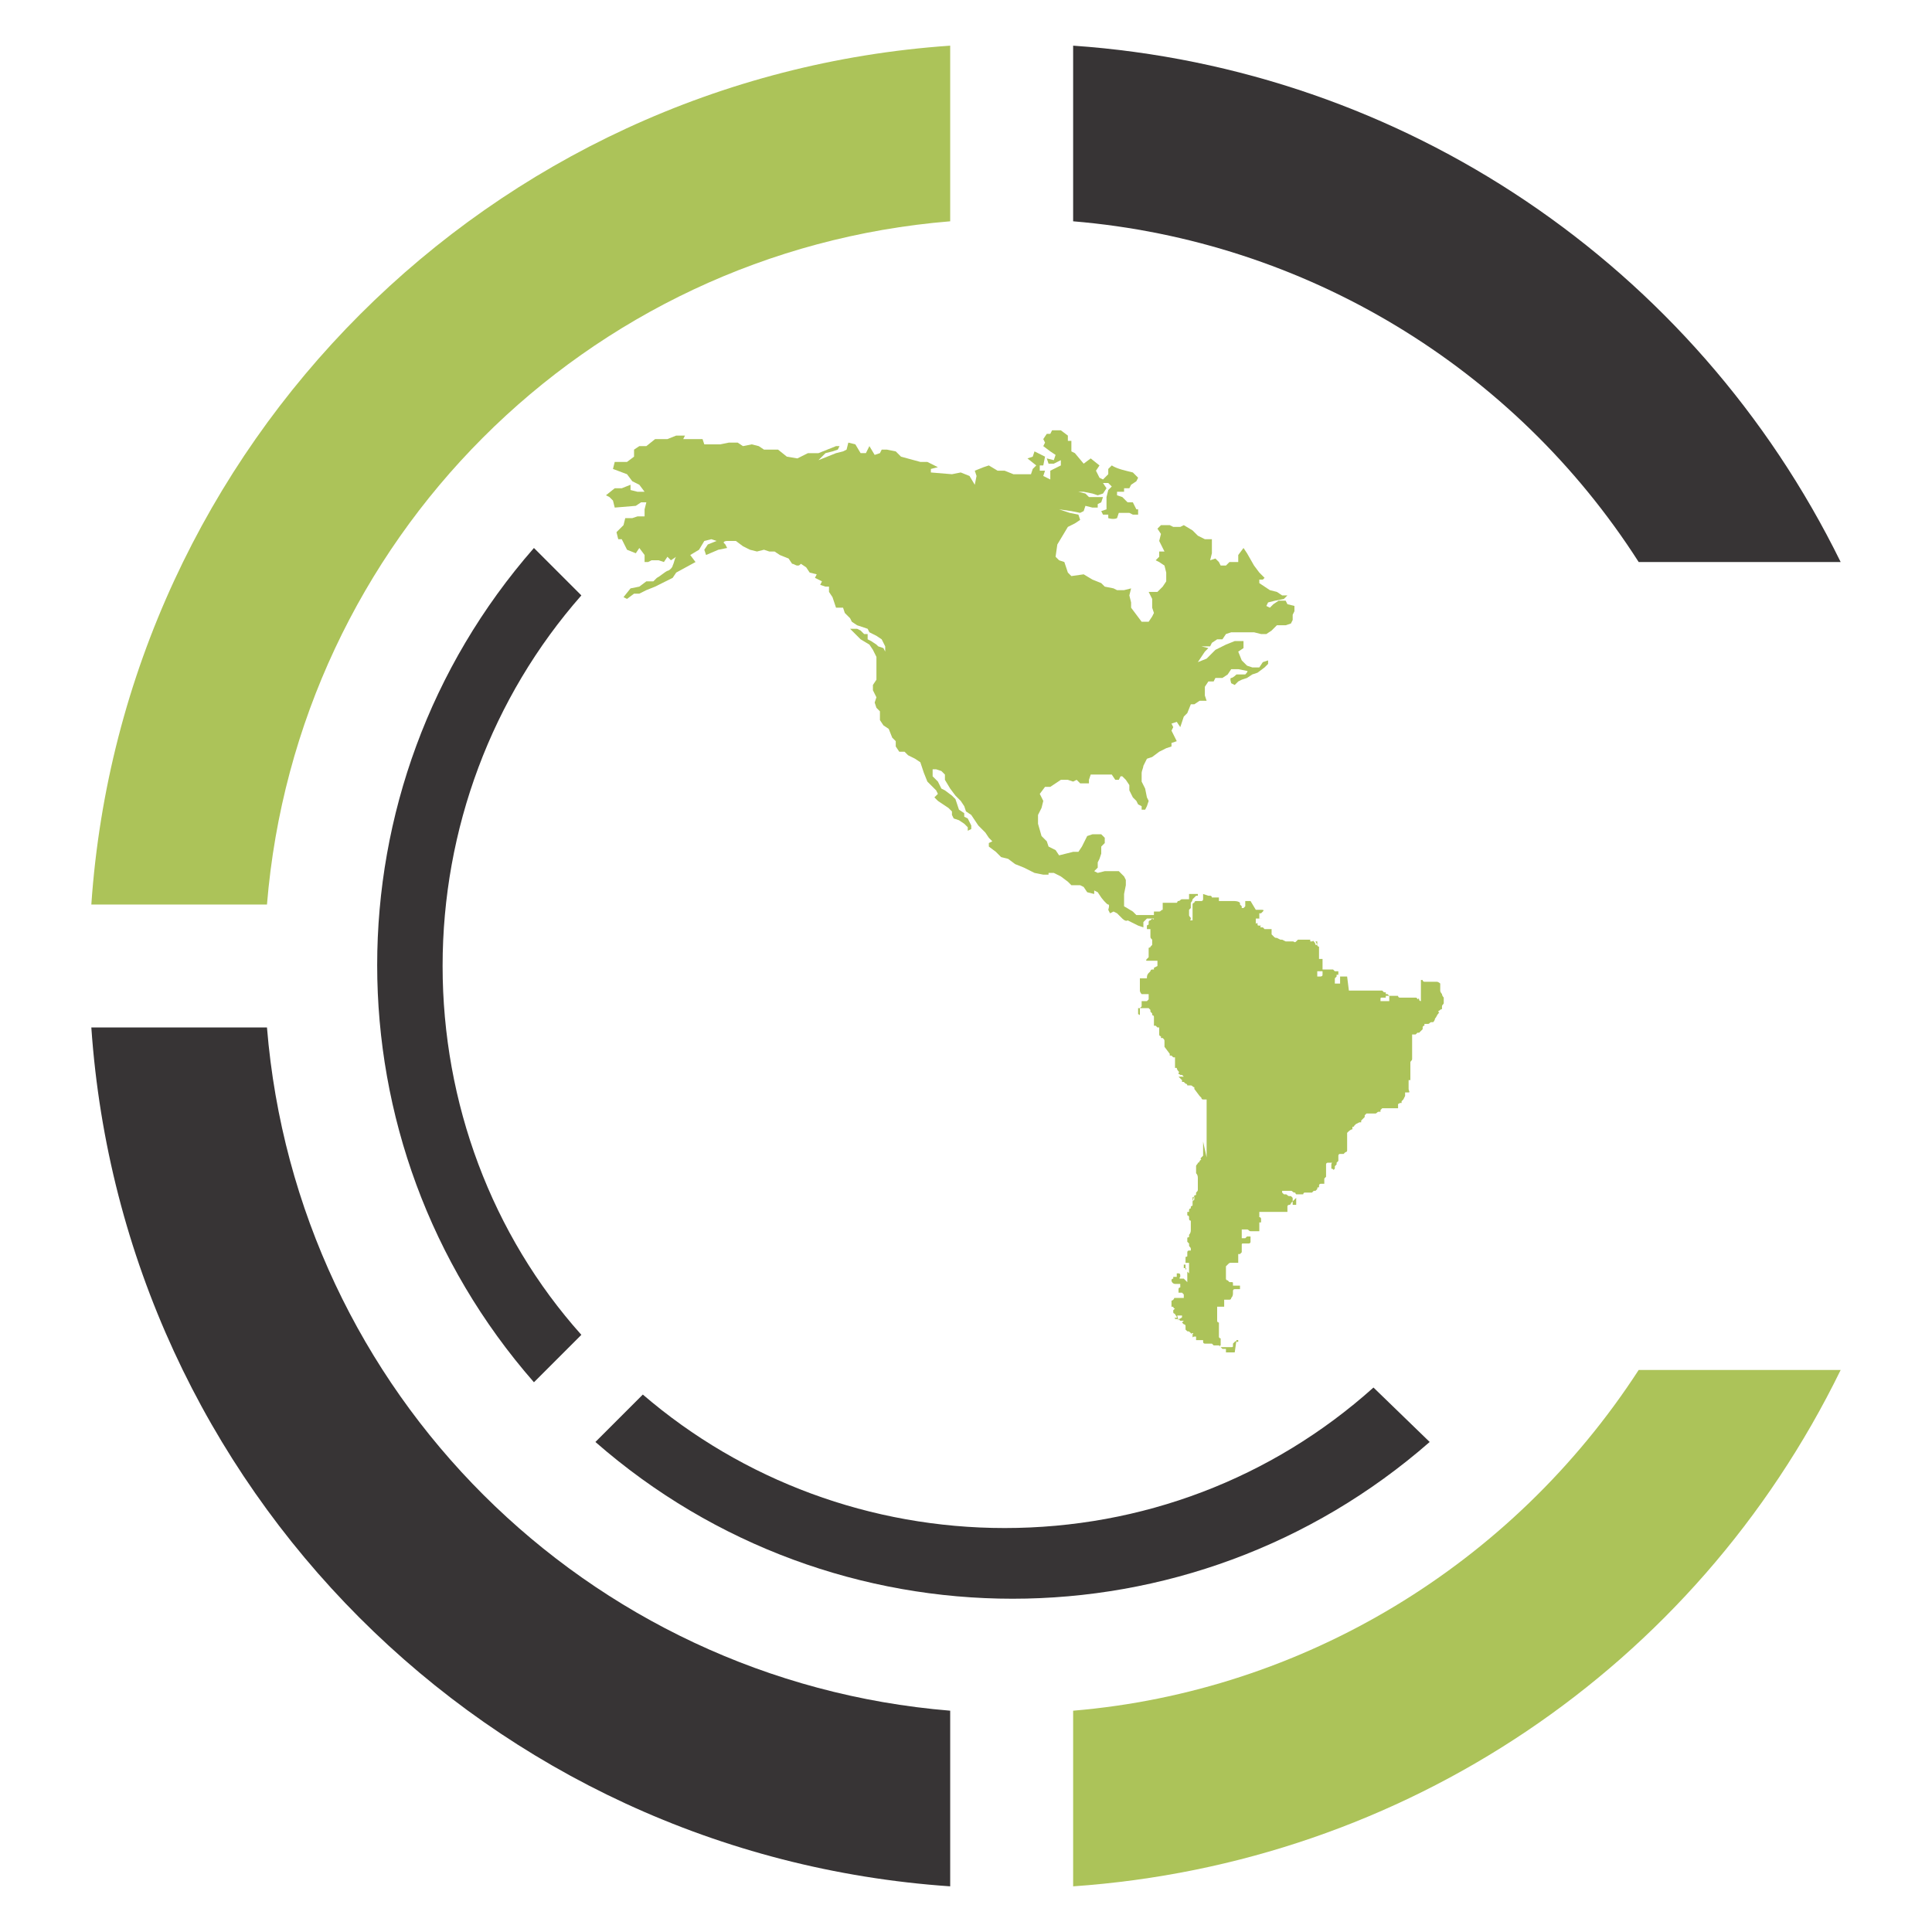
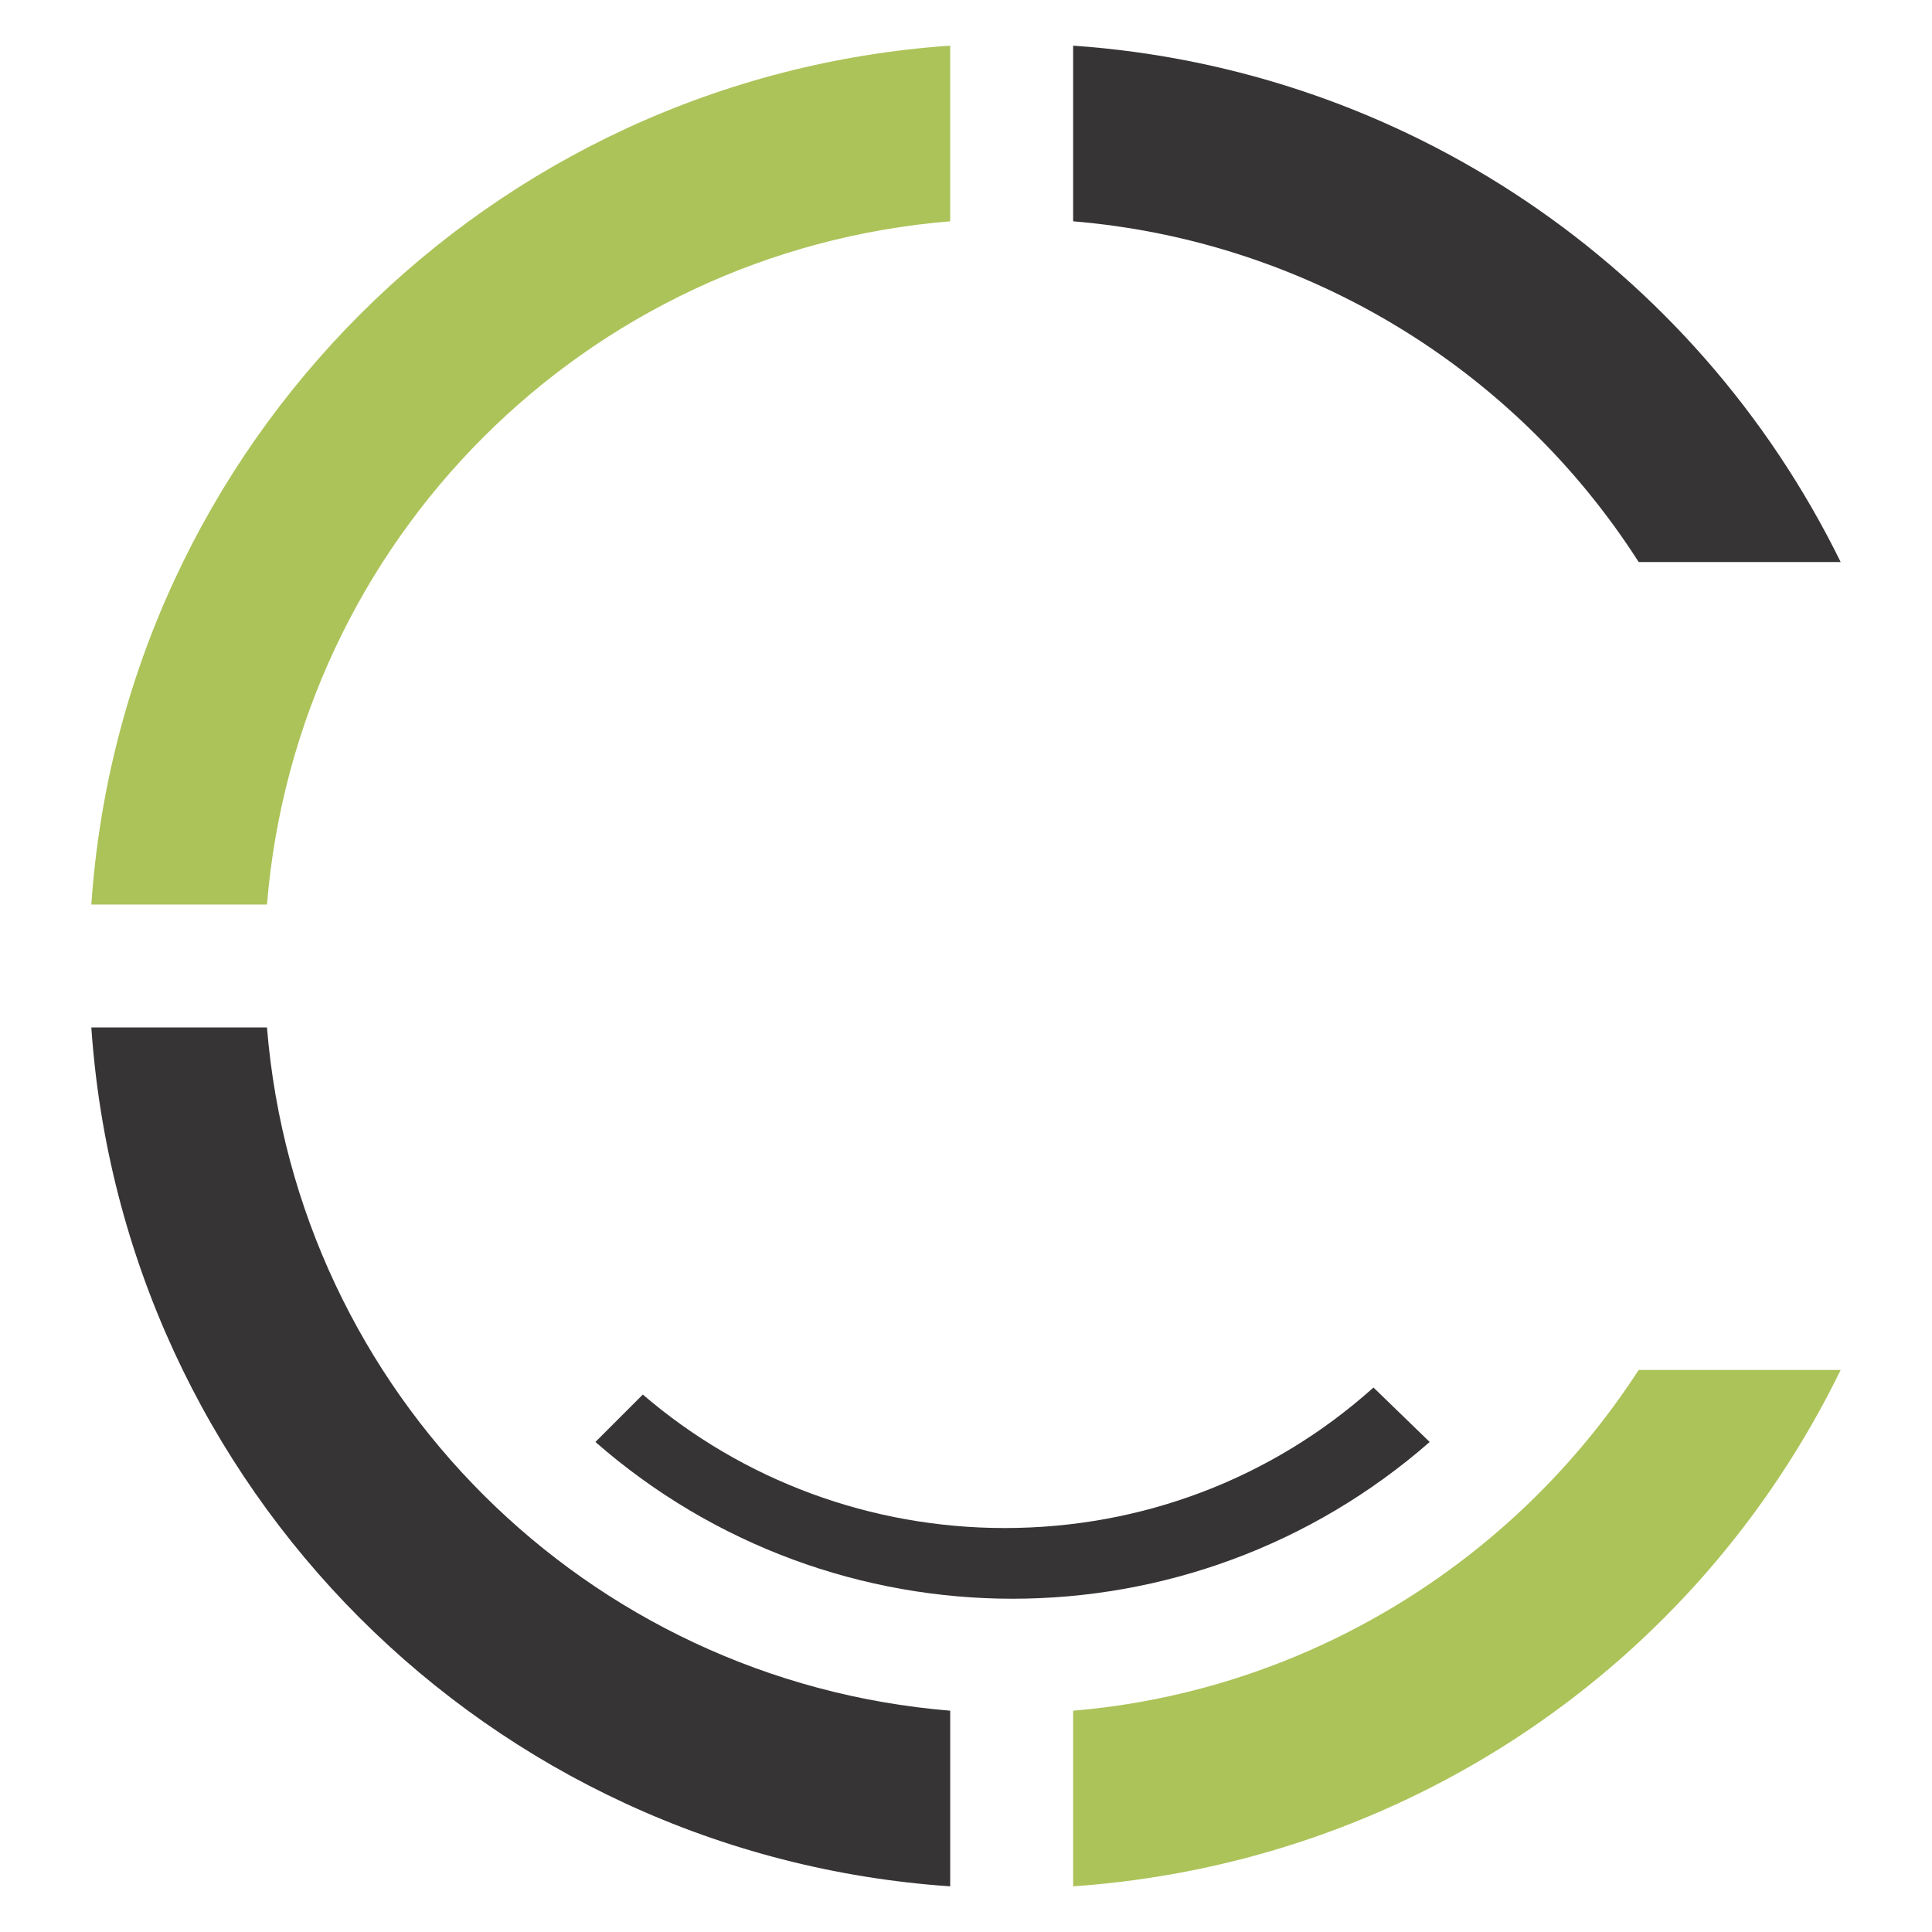
<svg xmlns="http://www.w3.org/2000/svg" version="1.1" id="Camada_1" x="0px" y="0px" viewBox="0 0 110 110" style="enable-background:new 0 0 110 110;" xml:space="preserve">
  <style type="text/css">
	.st0{fill:#ACC359;}
	.st1{fill:#373435;}
</style>
  <title>icone_1</title>
  <g>
    <g id="Camada_1-2">
-       <path class="st0" d="M67.4,72.8C67.4,72.8,67.3,72.8,67.4,72.8c-0.1,0-0.1,0-0.2,0s0-0.1,0-0.1s0-0.1,0-0.1s0-0.1-0.1-0.1    s0,0-0.1,0v0.2c0,0-0.1,0-0.2,0c0,0,0,0.1,0,0.1c0,0-0.1,0-0.1,0.1c0,0.1,0.1,0.2,0.2,0.2h0.1h0.1h0.1c0,0,0,0.1,0,0.1    c0,0,0,0.1,0,0.1s-0.1,0-0.1,0.1c0,0.1,0,0,0,0.1c0,0,0,0.1,0,0.1c0.1,0,0.1,0,0.2,0l0.1,0.1c0,0,0,0,0,0.1c0,0,0,0.1,0,0.1    c0,0-0.1,0-0.1,0c0,0,0,0-0.1,0c-0.1,0-0.1,0-0.1,0c-0.1,0-0.1,0-0.2,0s0,0-0.1,0.1c-0.1,0.1-0.1,0-0.1,0.1l0,0c0,0,0,0,0,0.1v0.1    c0,0,0,0.1,0,0.1c0,0,0.1,0,0.1,0c0,0,0,0.1,0.1,0.1l0,0c0,0,0,0-0.1,0.1c0,0.1,0,0,0,0.1s0.1,0.1,0.1,0.1c0,0.1,0.1,0.1,0.1,0.2    c0,0.1-0.1,0-0.1,0c0,0,0,0,0,0.1c0,0,0,0,0.1,0h0.1c0,0,0,0.1,0,0.1L67,74.8v0.1h0.3c0,0,0,0.1,0,0.1c0,0-0.1,0.1-0.2,0.1    c0.1,0.1,0.1,0.1,0.1,0.1s0,0,0.1,0s0.1,0,0.1,0s0,0,0,0l-0.1,0.1l0.1,0.1c0,0,0.1,0,0.1,0.1c0,0.1,0,0,0,0.1s0,0,0,0.1    c0,0,0,0,0.1,0.1c0.1,0,0.1,0,0.2,0.1s0,0,0.1,0c0.1,0,0,0,0,0.1s0,0,0,0.1c0,0.1,0,0,0.1,0c0.1,0,0.1,0,0.1,0s0,0.1,0,0.1    c0,0,0,0.1,0,0.1h0.2h0.1h0.1c0,0,0,0.1,0,0.1c0,0.1,0.1,0.1,0.1,0.1c0,0,0.1,0,0.1,0h0.1h0.1h0.1c0,0,0,0,0.1,0.1h0.3    c0,0,0,0,0.1,0.1H70c0,0,0,0,0.1,0s0.1,0,0.1-0.1s0-0.1,0-0.1s0,0,0.1-0.1s0.1,0,0.1,0h0.1c0-0.1,0-0.1,0-0.1s-0.1,0-0.1,0    s-0.1,0.7-0.1,0.7c0,0-0.1,0-0.1,0h-0.1c-0.1,0-0.1,0-0.2,0h-0.1v-0.2h-0.1c0,0-0.1,0-0.1,0s0,0-0.1-0.1s0-0.1,0-0.1s0-0.1,0-0.2    c0-0.1,0,0,0-0.1c0-0.1,0-0.1,0-0.1c0,0-0.1,0-0.1-0.1c0,0,0,0,0-0.1v-0.2c0,0,0,0,0-0.1c0,0,0-0.1,0-0.2c0,0,0,0,0-0.1    c0,0,0-0.1,0-0.1c0,0-0.1,0-0.1-0.1s0-0.1,0-0.1v-0.1c0,0,0,0,0-0.1v-0.3c0-0.1,0-0.1,0-0.2h0.4v-0.1c0,0,0,0,0-0.1    c0,0,0-0.1,0-0.1c0,0,0,0,0-0.1h0.1c0,0,0.1,0,0.2,0c0,0,0.1,0,0.1-0.1c0.1-0.1,0.1-0.2,0.1-0.3c0,0,0,0,0-0.1c0,0,0-0.1,0.1-0.1    h0.1c0,0,0,0,0.1,0s0.1,0,0.1,0s0-0.1,0-0.1v-0.1h-0.1c-0.1,0-0.1,0-0.2,0h-0.1c0,0,0,0,0-0.1c0-0.1,0-0.1-0.1-0.1h-0.1l-0.1-0.1    c0,0-0.1,0-0.1-0.1c0,0,0,0,0-0.1c0,0,0-0.1,0-0.2v-0.3c0,0,0-0.1,0-0.1s0,0,0.1-0.1c0.1-0.1,0.1-0.1,0.2-0.1h0.4v-0.4    c0,0,0,0,0-0.1c0,0,0,0,0.1,0l0.1-0.1c0,0,0,0,0-0.1c0,0,0,0,0-0.1c0,0,0-0.1,0-0.1s0,0,0-0.1c0-0.1,0-0.1,0.1-0.1s0.1,0,0.2,0    c0,0,0.1,0,0.1,0c0,0,0.1,0,0.1-0.1c0,0,0,0,0-0.1v-0.1c0,0,0,0,0-0.1c0,0-0.1,0-0.1,0H71c0,0,0,0-0.1,0.1c0,0-0.1,0-0.1,0    c0,0-0.1,0-0.1,0s0-0.1,0-0.1c0,0,0-0.1,0-0.1c0,0,0,0,0-0.1v-0.2h0.1c0,0,0.1,0,0.2,0c0.1,0,0.1,0.1,0.2,0.1h0.5c0,0,0,0,0-0.1    c0-0.1,0,0,0-0.1v-0.1c0,0,0,0,0-0.1v-0.1c0,0,0.1,0,0.1,0s0,0,0-0.1v-0.1c0,0,0-0.1-0.1-0.1c0,0,0,0,0-0.1v-0.2h0.3    c0,0,0,0,0.1,0h0.1h0.2c0.1,0,0.1,0,0.2,0h0.4c0.1,0,0.1,0,0.2,0s0.1,0,0.1,0s0-0.1,0-0.1s0-0.1,0-0.1c0,0,0,0,0-0.1    c0-0.1,0.1-0.1,0.1-0.1c0,0,0.1,0,0.1-0.1l0.1-0.1c0,0,0,0,0.1-0.1l0.1-0.1V69c0,0,0,0,0-0.1v-0.3h-0.1h-0.1v-0.2c0,0,0,0,0-0.1    c0,0,0,0,0-0.1c0,0,0,0-0.1-0.1h-0.1c-0.1,0-0.1-0.1-0.2-0.1c-0.1,0-0.1,0-0.1,0l-0.1-0.1c0,0,0,0,0-0.1h0.3c0.1,0,0.1,0,0.2,0    c0.1,0,0.1,0.1,0.2,0.1s0,0,0.1,0.1c0,0,0.1,0,0.1,0c0.1,0,0.1,0,0.2,0h0.1c0,0,0-0.1,0.1-0.1h0.2c0,0,0.1,0,0.2,0    c0,0,0,0,0.1-0.1h0.1l0.1-0.1c0-0.1,0-0.1,0.1-0.1c0,0,0-0.1,0-0.1c0,0,0-0.1,0.1-0.1h0.1c0,0,0.1,0,0.1,0s0-0.1,0-0.1s0,0,0-0.1    c0,0,0-0.1,0-0.1c0,0,0.1-0.1,0.1-0.1c0,0,0,0,0-0.1c0-0.1,0-0.1,0-0.2c0,0,0,0,0-0.1v-0.2v-0.1c0-0.1,0.1-0.1,0.1-0.1    c0,0,0,0,0.1,0c0,0,0,0,0.1,0s0,0,0,0.1c0,0,0,0,0,0.1c0,0,0,0,0,0.1c0,0.1,0.1,0,0.1,0.1c0,0,0.1,0,0.1-0.1c0,0,0,0,0-0.1    c0,0,0.1-0.1,0.1-0.1c0,0,0,0,0-0.1c0,0,0,0,0.1-0.1c0,0,0-0.1,0-0.1c0,0,0,0,0-0.1c0,0,0,0,0-0.1V66c0,0,0,0,0-0.1c0,0,0,0,0-0.1    c0,0,0-0.1,0.1-0.1h0.1h0.1c0,0,0,0,0.1-0.1c0,0,0.1,0,0.1-0.1c0,0,0,0,0-0.1c0,0,0-0.1,0-0.1c0,0,0-0.1,0-0.2c0-0.1,0-0.1,0-0.2    s0,0,0-0.1s0-0.1,0-0.1c0-0.1,0-0.1,0-0.2c0.1-0.1,0.2-0.2,0.3-0.2c0,0,0,0,0-0.1s0.1,0,0.1-0.1l0.1-0.1l0.2-0.1h0.1    c0,0,0,0,0-0.1l0.1-0.1l0.1-0.1c0,0,0-0.1,0-0.1c0,0,0,0,0.1-0.1c0,0,0,0,0.1,0h0.4c0.1,0,0.1-0.1,0.2-0.1c0,0,0,0,0.1,0    c0,0,0,0,0-0.1c0,0,0,0,0.1-0.1h0.9c0,0,0-0.1,0-0.1s0,0,0-0.1s0,0,0.1-0.1h0.1c0,0,0,0,0-0.1l0.1-0.1l0.1-0.2c0,0,0,0,0-0.1v-0.1    c0,0,0.1,0,0.2,0s0-0.1,0-0.2c0-0.1,0-0.2,0-0.3c0,0,0-0.1,0-0.1v-0.1c0,0,0.1,0,0.1,0s0,0,0-0.1s0,0,0-0.1s0,0,0-0.1    c0,0,0-0.1,0-0.2c0-0.1,0-0.1,0-0.2c0,0,0,0,0-0.1v-0.1c0,0,0,0,0-0.1s0.1-0.1,0.1-0.2c0,0,0-0.1,0-0.1c0,0,0,0,0-0.1s0,0,0-0.1    c0,0,0-0.1,0-0.1v-0.1c0-0.1,0-0.1,0-0.2v-0.2c0,0,0,0,0-0.1v-0.4h0.1h0.1c0,0,0,0,0.1-0.1h0.1c0.1-0.1,0.1-0.1,0.2-0.2    c0,0,0-0.1,0-0.1c0,0,0-0.1,0.1-0.1c0,0,0-0.1,0-0.1h0.1h0.1c0.1,0,0.1-0.1,0.2-0.1s0,0,0.1,0c0,0,0.1-0.1,0.1-0.2    c0.1-0.1,0.1-0.2,0.2-0.3s0,0,0-0.1s0,0,0.1-0.1s0.1,0,0.1,0c0,0,0-0.1,0-0.1v-0.1c0-0.1,0.1-0.1,0.1-0.2c0,0,0-0.1,0-0.1    c0,0,0-0.1,0-0.1c0,0,0,0,0-0.1c0,0-0.1-0.1-0.1-0.2c0,0-0.1-0.1-0.1-0.2v-0.1c0-0.1,0-0.1,0-0.2c0,0,0,0,0-0.1    c0,0-0.1-0.1-0.2-0.1h-0.4c0,0,0,0-0.1,0h-0.1h-0.1c0,0-0.1,0-0.1-0.1c0,0-0.1,0-0.1,0s0,0,0-0.1s0-0.1,0-0.2V57    c0,0-0.1,0-0.1-0.1s-0.1,0-0.1,0s0-0.1-0.1-0.1h-0.1c0,0-0.1,0-0.1,0c-0.1,0-0.1,0-0.2,0h-0.4c0,0-0.1,0-0.1,0    c-0.1,0-0.1-0.1-0.1-0.1h-0.1c0,0-0.1,0-0.2,0h-0.2V57h-0.1h-0.1h-0.1h-0.1h-0.1c0,0,0,0,0-0.1s0-0.1,0.1-0.1h0.1c0,0,0,0,0.1,0    v-0.1h0.4c0,0,0,0-0.1,0h-0.1c0,0,0,0-0.1-0.1h-0.1c0,0,0-0.1,0-0.1h-0.1c0,0-0.1-0.1-0.1-0.1h-0.1H77h-0.1c0,0,0,0-0.1,0    l-0.1-0.8c-0.1,0-0.1,0-0.2,0h-0.2V56h-0.3v-0.2c0,0,0,0,0-0.1l0.1-0.1l0-0.1h0.1c0,0,0-0.1,0-0.2c0,0-0.1,0-0.2,0    c0,0,0,0-0.1-0.1h-0.2c0,0-0.1,0-0.1,0h-0.2h-0.1c0,0,0,0.1,0,0.2c0,0,0,0,0,0.1c0,0.1-0.1,0.1-0.2,0.1h-0.1v-0.1c0,0,0,0,0-0.1    s0,0,0-0.1c0.1,0,0.1,0,0.2,0c0,0,0,0,0.1,0c0,0,0,0,0-0.1c0,0,0-0.1,0-0.2c0,0,0-0.1,0-0.1c0,0,0-0.1,0-0.1s0-0.1,0-0.2h-0.1    h-0.1l0,0v-0.4c0,0,0,0,0-0.1c0,0,0-0.1,0-0.1c0,0,0,0,0-0.1c0,0-0.1,0-0.1-0.1s0-0.1,0-0.1v-0.1h-0.1L75,53.8c0,0-0.1,0-0.1,0    s0-0.1-0.1-0.2s0,0-0.1,0h-0.1c0,0,0-0.1,0-0.1s-0.1,0-0.2,0s-0.1,0-0.1,0h-0.1h-0.1c0,0-0.1,0-0.1,0c0,0-0.1,0-0.1,0    c0,0,0,0-0.1,0.1s-0.1,0-0.2,0h-0.1h-0.1c0,0-0.1,0-0.2,0l-0.2-0.1h-0.1l-0.2-0.1c-0.1,0-0.1,0-0.2-0.1l-0.1-0.1c0,0,0,0,0-0.1    c0-0.1,0-0.1,0-0.2h-0.1c0,0-0.1,0-0.1,0c0,0,0,0-0.1,0h-0.1l-0.1-0.1c0,0,0,0-0.1,0s0-0.1,0-0.1s0,0-0.1,0s-0.1,0-0.1-0.1    s-0.1,0-0.1,0s0,0,0-0.1c0-0.1,0-0.1,0-0.2h-0.1H72c-0.1,0-0.1,0-0.1,0h-0.1c0,0-0.1,0-0.1,0s0,0,0-0.1c0-0.1,0-0.1,0-0.2h0.1    c0,0,0,0,0.1-0.1s0-0.1-0.1-0.1h-0.1h-0.1h-0.1l-0.3-0.5l0,0h-0.1c0,0-0.1,0-0.1,0s-0.1,0-0.1,0s0,0,0,0.1s0,0,0,0.1    c0,0,0,0,0,0.1c0,0-0.1,0.1-0.1,0.1c0,0-0.1,0-0.1,0c0,0,0,0,0-0.1l-0.1-0.1c0,0,0-0.1,0-0.1c-0.1-0.1-0.3-0.1-0.4-0.1h-0.1h-0.4    c0,0,0,0-0.1,0h-0.2v-0.2h-0.2c0,0,0,0-0.1,0c0,0-0.1,0-0.1,0c0,0,0-0.1-0.1-0.1h-0.1l-0.3-0.1c0,0,0,0.1,0,0.2c0,0,0,0.1,0,0.1    c0,0,0,0.1-0.1,0.1c0,0-0.1,0-0.2,0c0,0,0,0-0.1,0c0,0-0.1,0-0.1,0.1c0,0-0.1,0-0.1,0.1s0,0,0,0.1c0,0,0,0.1,0,0.1V52    c0,0,0,0,0,0.1v0.2c0,0,0,0.1,0,0.1c0,0,0,0-0.1,0s0,0,0-0.1c0-0.1-0.1-0.1-0.1-0.2c0-0.1,0-0.1,0-0.2v-0.1c0,0,0,0,0.1-0.1    c0,0,0,0,0-0.1c0,0,0,0,0-0.1s0-0.1,0-0.1s0.1-0.1,0.1-0.2l0.1-0.1c0,0,0,0,0.1-0.1h0.1v-0.1h-0.2h-0.1h-0.1c0,0-0.1,0-0.1,0    c0,0,0,0.1,0,0.1c0,0.1,0,0.1,0,0.2h-0.4c-0.1,0-0.1,0.1-0.2,0.1s0,0-0.1,0.1h-0.1h-0.1h-0.2h-0.1h-0.3v0.4    c-0.1,0-0.1,0.1-0.2,0.1h-0.1h-0.2c0,0,0,0.1,0,0.1c0,0,0,0,0,0.1c0,0,0,0,0,0.1c0,0,0,0,0,0.1s-0.1,0-0.1,0s-0.1,0.1-0.1,0.1    s-0.1,0-0.1,0.1s0,0,0,0.1s0,0-0.1,0.1c0,0,0,0,0,0.1c0,0,0,0.1,0,0.1h0.1h0.1c0,0.1,0,0.2,0,0.3c0,0,0,0,0,0.1    c0,0.1,0,0.1,0.1,0.2c0,0,0,0,0,0.1c0,0,0,0.1,0,0.1c0,0,0,0.1,0,0.1c0,0,0,0-0.1,0.1c0,0.1-0.1,0-0.1,0.1s0,0,0,0.1    c0,0,0,0.1,0,0.2c0,0.1,0,0.1,0,0.2c0,0,0,0-0.1,0.1s0,0.1,0,0.1H66h-0.1v0.1c0,0,0,0,0,0.1s0,0,0,0.1l-0.2,0.1v0.1h-0.1    c0,0-0.1,0-0.1,0.1c0,0,0,0-0.1,0.1c-0.1,0.1-0.1,0.2-0.1,0.3h-0.4c0,0.1,0,0.1,0,0.2c0,0.1,0,0.1,0,0.2s0,0,0,0.1s0,0,0,0.1    s0,0.1,0,0.1s0,0.1,0.1,0.2h0.1c0,0,0.1,0,0.1,0h0.2v0.2c0,0,0,0.1,0,0.1c0,0-0.1,0.1-0.1,0.1H65c0,0,0,0.1,0,0.2c0,0,0,0.1,0,0.1    H65l-0.1,0.1c0,0-0.1,0-0.1,0c0,0,0,0.1,0,0.1c0,0,0,0.1,0,0.1c0,0,0,0,0,0.1s0,0,0.1,0.1V57c0,0.1,0,0.1,0,0.2c0,0,0,0,0,0.1    c0,0,0,0,0,0.1H65h0.2c0,0,0,0,0.1,0h0.1l0.1,0.1v0.1l0.1,0.1v0.1c0,0,0.1,0,0.1,0.1v0.1c0,0,0,0.1,0,0.2s0,0,0,0.1v0.1    c0,0,0.1,0,0.1,0l0.1,0.1c0,0,0.1,0,0.1,0c0,0,0,0.1,0,0.2v0.2c0,0,0,0.1,0.1,0.1v0.1c0,0,0.1,0,0.1,0c0.1,0.1,0.1,0.1,0.1,0.2    c0,0.1,0,0.2,0,0.2c0,0,0,0,0,0.1l0.3,0.4c0,0,0,0.1,0,0.1h0.1l0.1,0.1c0,0,0.1,0,0.1,0c0,0,0,0.1,0,0.1v0.1c0,0.1,0,0.1,0,0.2    c0,0,0,0.1,0,0.1c0,0,0,0.1,0,0.1c0,0,0.1,0,0.1,0s0,0.1,0.1,0.2s0,0,0,0.1s0,0,0.1,0.1h0.1l0.1,0.1c0,0,0,0,0.1,0H67    c0,0,0.1,0,0.1,0c0,0,0,0,0.1,0.1l0.1,0.1c0,0,0,0.1,0,0.1h0.1l0.1,0.1c0.1,0,0.1,0.1,0.1,0.1h0.1h0.1c0.1,0,0.1,0.1,0.2,0.1    c0,0,0,0,0,0.1l0.3,0.4c0,0,0.1,0.1,0.1,0.1c0,0,0,0.1,0.1,0.1s0,0,0.1,0c0,0,0.1,0,0.1,0v0.8c0,0.1,0,0.1,0,0.2s0,0.1,0,0.1    s0,0,0,0v0.1c0,0.1,0,0.1,0,0.2l0,0c0,0,0,0,0,0.1v0.1c0,0,0,0,0,0.1s0,0.1,0,0.1s0,0,0,0v0.2c0,0,0,0,0,0.1v0.2c0,0,0,0,0,0.1    c0,0.1,0,0.1,0,0.2c0,0,0,0.1,0,0.1v0.1c0,0,0,0,0,0.1c0,0,0,0.1,0,0.1c0,0,0,0,0,0.1c0,0,0,0,0,0.1c0,0,0,0.1,0,0.1L68.5,65    c0,0,0,0.1,0,0.1v0.1l0,0c0,0,0,0.1,0,0.2c0,0.1,0,0,0,0.1c0,0.1,0,0.1,0,0.1s0,0.1,0,0.1c0,0,0,0.1,0,0.1c0,0,0,0-0.1,0.1    s0,0.1,0,0.1s0,0-0.1,0.1c0,0,0,0.1-0.1,0.1c0,0.1-0.1,0.1-0.1,0.2l0,0c0,0,0,0,0,0.1v0.1c0,0,0,0,0,0.1c0,0,0,0,0,0.1    c0.1,0.1,0.1,0.2,0.1,0.3c0,0.1,0,0.2,0,0.3c0,0,0,0.1,0,0.1c0,0.1,0,0.1,0,0.2c0,0.1,0,0.1-0.1,0.2c0,0,0,0,0,0.1s-0.1,0-0.1,0.1    c0,0.1,0,0.1,0,0.1v0.1c0,0,0,0-0.1,0.1C68,68.1,68,68,68,68.1c0,0.1-0.1,0-0.1,0.1v0.1c0,0,0,0.1,0,0.1c0,0,0,0.1,0,0.1s0,0,0,0    s0,0,0,0.1c0,0.1,0,0-0.1,0.1c0,0,0,0,0,0.1c0,0-0.1,0-0.1,0.1c0,0,0,0.1,0,0.1L67.7,69c0,0-0.1,0-0.1,0c0,0,0,0,0,0.1    c0,0,0,0.1,0,0.1c0,0,0.1,0,0.1,0.1c0,0,0,0.1,0,0.1c0,0,0,0.1,0.1,0.1v0.2c0,0,0,0,0,0.1v0.2c0,0.1,0,0.2-0.1,0.3c0,0,0,0,0,0.1    c0,0.1-0.1,0-0.1,0.1c0,0,0,0.1,0,0.1v0.1c0,0,0,0,0.1,0.1v0.1c0,0.1,0.1,0.1,0.1,0.2c0,0.1,0,0,0,0.1c0,0-0.1,0-0.1,0    c0,0-0.1,0-0.1,0.1c0,0,0,0,0,0.1c0,0.1,0,0,0,0.1c0,0.1-0.1,0-0.1,0.1c0,0.1,0,0,0,0.1c0,0,0,0.1,0,0.1c0,0,0,0.1,0,0.1h0.1    c0,0,0,0,0.1,0h0.2l0.1-0.7h0.3V71c0,0,0,0,0,0.1H68c0,0,0,0-0.1,0.1v0.4l-0.1,0.1c0,0-0.1,0-0.1,0.1c0,0.1,0,0,0,0.1v0.1    c0,0.1,0,0.2,0,0.2c0,0.1,0,0.1,0,0.2c0,0,0,0,0,0.1l-0.1-0.1v-0.1c0,0-0.1,0-0.1,0s0,0,0-0.1v-0.1c0,0,0-0.1,0-0.1l0,0    c0,0-0.1,0-0.1,0v0.2c0,0,0,0,0.1,0s0,0.1,0,0.1s0.1,0,0.1,0v0.1v0.3c0,0,0,0,0,0.1c0,0,0,0.1,0,0.2L67.4,72.8z" />
-       <path class="st0" d="M73.6,35l0.1-0.2v-0.3l-0.4-0.1l-0.1-0.2h-0.4l-0.3,0.2l-0.2,0.2l-0.2-0.1l0.1-0.2l0.4-0.1l0.5-0.1l0.2-0.2    H73l-0.3-0.2l-0.4-0.1L72,33.4l-0.3-0.2L71.7,33h0.2l0.1-0.1l-0.3-0.3l-0.3-0.4l-0.4-0.7l-0.2-0.3l-0.3,0.4v0.4L70,32l-0.2,0.2    h-0.3L69.4,32l-0.2-0.2l-0.3,0.1l0.1-0.4V31v-0.3h-0.4l-0.4-0.2l-0.3-0.3l-0.5-0.3L67.2,30h-0.4l-0.2-0.1h-0.5l-0.2,0.2l0.2,0.3    L66,30.8l0.1,0.2l0.2,0.4H66v0.3l-0.2,0.2l0.2,0.1l0.3,0.2l0.1,0.4v0.5l-0.2,0.3l-0.3,0.3l-0.5,0l0.2,0.4v0.5l0.1,0.3l-0.1,0.2    l-0.2,0.3l-0.4,0l-0.3-0.4l-0.3-0.4v-0.3l-0.1-0.4l0.1-0.4L64,33.6h-0.4l-0.2-0.1l-0.5-0.1l-0.2-0.2l-0.5-0.2l-0.5-0.3L61,32.8    l-0.2-0.2L60.6,32l-0.3-0.1l-0.2-0.2l0.1-0.7l0.3-0.5l0.3-0.5l0.4-0.2l0.3-0.2l-0.1-0.3l-0.5-0.1L60.3,29l0.7,0.1l0.5,0.1l0.2-0.1    l0.1-0.3l0.4,0.1l0.3,0v-0.2l0.2-0.1l0.1-0.3h-0.3H62l-0.2-0.2L61.4,28h0.3l0.5,0.1l0.3,0.1l0.3-0.1l0.2-0.3l-0.2-0.3h0.3l0.2,0.2    l-0.2,0.2l-0.1,0.4V29l-0.3,0.1l0.1,0.2h0.3v0.2c0,0,0.3,0.1,0.5,0l0.1-0.3h0.4h0.2l0.2,0.1h0.3v-0.3L64.7,29l-0.2-0.4l-0.3,0    l-0.3-0.3l-0.3-0.1v-0.2l0.3,0L64,28v-0.2h0.3l0.1-0.2l0.3-0.2l0.1-0.2l-0.2-0.2l-0.1-0.1c-0.4-0.1-0.9-0.2-1.2-0.4l-0.2,0.2    L63.1,27l-0.3,0.3l-0.2-0.1l-0.2-0.4l0.2-0.3l-0.5-0.4l-0.4,0.3l-0.5-0.6L61,25.7v-0.3L61,25.1h-0.2v-0.3l-0.4-0.3h-0.5l-0.1,0.2    h-0.2L59.4,25l0.1,0.2l-0.1,0.2l0.4,0.3l0.3,0.2l-0.1,0.3l-0.4-0.1l0.1,0.3h0.3l0.4-0.2v0.3l-0.6,0.3l0,0.5l-0.4-0.2l0.1-0.3h-0.3    v-0.3h0.2L59.5,26l-0.6-0.3L58.8,26l-0.3,0.1l0.5,0.4l-0.2,0.2l-0.1,0.3h-1l-0.5-0.2l-0.4,0l-0.5-0.3L56,26.6l-0.5,0.2l0.1,0.3    l-0.1,0.5l-0.3-0.5l-0.5-0.2L54.2,27L53,26.9v-0.2l0.4-0.1l-0.6-0.3h-0.4l-1.1-0.3L51,25.7l-0.5-0.1h-0.3l-0.1,0.2l-0.3,0.1    l-0.3-0.5l-0.2,0.4l-0.3,0l-0.3-0.5l-0.4-0.1l-0.1,0.4L48,25.7l-0.4,0.1l-0.5,0.2l-0.5,0.2l0.4-0.4l0.4-0.1l0.3-0.1l0.1-0.2h-0.2    l-0.5,0.2l-0.5,0.2h-0.3h-0.3l-0.6,0.3l-0.6-0.1l-0.5-0.4h-0.8l-0.3-0.2l-0.4-0.1l-0.5,0.1l-0.3-0.2h-0.5L41,25.3h-0.9L40,25h-0.8    h-0.3l0.1-0.2h-0.5L38,25h-0.7l-0.5,0.4h-0.4l-0.3,0.2V26l-0.4,0.3h-0.7l-0.1,0.4l0.8,0.3l0.3,0.4l0.4,0.2l0.3,0.4l-0.4,0    l-0.4-0.1v-0.3l-0.5,0.2H35l-0.5,0.4l0.2,0.1l0.2,0.2l0.1,0.4l1.2-0.1l0.3-0.2h0.3l-0.1,0.4v0.4h-0.4L36,29.5h-0.4l-0.1,0.4    l-0.4,0.4l0.1,0.4h0.2l0.1,0.2l0.2,0.4l0.5,0.2l0.2-0.3l0.3,0.4V32h0.2l0.2-0.1h0.4l0.3,0.1l0.2-0.3l0.2,0.2l0.3-0.2    c-0.1,0.1-0.1,0.3-0.2,0.5c0,0.1-0.2,0.3-0.3,0.3c-0.2,0.1-0.4,0.3-0.6,0.4l-0.2,0.2h-0.4l-0.4,0.3l-0.5,0.1L35.5,34l0.2,0.1    l0.4-0.3h0.3l0.4-0.2l0.5-0.2l1-0.5l0.2-0.3l1.1-0.6l-0.3-0.4l0.5-0.3l0.3-0.5l0.4-0.1l0.3,0.1L40.3,31l-0.2,0.3l0.1,0.3l0.7-0.3    l0.5-0.1L41.3,31c0,0-0.1-0.1-0.1-0.1c0-0.1,0.2-0.1,0.2-0.1h0.5l0.4,0.3l0.4,0.2l0.4,0.1l0.4-0.1l0.3,0.1h0.3l0.3,0.2l0.5,0.2    l0.2,0.3c0.1,0,0.2,0.1,0.3,0.1c0.1,0,0.1,0,0.2-0.1l0.3,0.2l0.2,0.3l0.4,0.1l-0.1,0.2l0.4,0.2l-0.1,0.2l0.3,0.1h0.2v0.3l0.2,0.3    l0.1,0.3l0.1,0.3H48l0.1,0.3l0.3,0.3l0.1,0.2l0.3,0.2l0.3,0.1l0.3,0.1l0.1,0.2l0.4,0.2l0.3,0.2l0.2,0.4v0.3l-0.1-0.2L50,36.8    l-0.1-0.1l-0.3-0.2l-0.2-0.1v-0.3h-0.2L49,35.9l-0.2-0.1h-0.2h-0.2l0.2,0.2l0.2,0.2l0.2,0.2l0.5,0.3l0.2,0.3l0.2,0.4v0.3v0.5v0.5    L49.7,39v0.3l0.2,0.4l-0.1,0.3l0.1,0.3l0.2,0.2V41l0.2,0.3l0.3,0.2l0.2,0.5l0.2,0.2v0.3l0.2,0.3h0.3l0.2,0.2l0.4,0.2l0.3,0.2    l0.1,0.3l0.1,0.3l0.2,0.5l0.2,0.2l0.3,0.3l0.1,0.2l-0.2,0.2l0.2,0.2l0.3,0.2l0.3,0.2l0.2,0.2v0.2l0.1,0.2l0.3,0.1l0.3,0.2l0.2,0.2    v0.2l0.2-0.1V47l-0.2-0.4l-0.2-0.1v-0.2l-0.3-0.2l-0.1-0.3l-0.1-0.3l-0.2-0.2L53.8,45l-0.2-0.1l-0.2-0.4l-0.3-0.3v-0.4h0.2    l0.3,0.1l0.2,0.2v0.3l0.3,0.5l0.3,0.4l0.3,0.3l0.2,0.3l0.1,0.3l0.3,0.2l0.2,0.3l0.2,0.3l0.4,0.4l0.2,0.3l0.2,0.2l-0.2,0.1l0,0.2    l0.4,0.3l0.3,0.3l0.4,0.1l0.4,0.3l0.5,0.2l0.6,0.3l0.5,0.1h0.3l0-0.1h0.3l0.4,0.2l0.4,0.3l0.2,0.2h0.5l0.2,0.1l0.2,0.3l0.4,0.1    v-0.2l0.2,0.1l0.2,0.3c0,0,0.3,0.4,0.4,0.4s0,0.3,0,0.3l0.1,0.2l0.2-0.1l0.2,0.1l0.3,0.3c0,0,0.2,0.2,0.3,0.1l0.6,0.3l0.3,0.1    v-0.3l0.2-0.2h0.5v0.2h0.2l0.1-0.2L66,52.1h-0.5h-0.3h-0.5l-0.2-0.2L64,51.6v-0.3v-0.4l0.1-0.5v-0.3L64,49.9l-0.3-0.3h-0.5h-0.3    l-0.4,0.1l-0.2-0.1l0.2-0.2v-0.3l0.1-0.2l0.1-0.3v-0.4l0.2-0.2v-0.3l-0.2-0.2h-0.5l-0.3,0.1l-0.1,0.2l-0.2,0.4l-0.2,0.3h-0.3    l-0.4,0.1l-0.4,0.1l-0.2-0.3l-0.4-0.2l-0.1-0.3l-0.3-0.3l-0.2-0.7l0-0.5l0.2-0.4l0.1-0.4l-0.2-0.4l0.3-0.4h0.3l0.3-0.2l0.3-0.2    h0.4l0.3,0.1l0.2-0.1l0.2,0.2h0.3H62v-0.2l0.1-0.3h0.4h0.3h0.5l0.2,0.3h0.2l0.1-0.2h0.1l0.2,0.2l0.2,0.3v0.3l0.1,0.2l0.1,0.2    l0.2,0.2l0.1,0.2l0.2,0.1v0.2h0.2l0.1-0.2l0.1-0.3l-0.1-0.2l-0.1-0.5l-0.2-0.4v-0.5c0-0.1,0.1-0.3,0.1-0.4l0.2-0.4l0.3-0.1    l0.4-0.3l0.4-0.2l0.3-0.1v-0.2l0.3-0.1l-0.2-0.4l-0.1-0.2l0.1-0.2l-0.1-0.2l0.3-0.1l0.2,0.3l0.1-0.3l0.1-0.3l0.2-0.2l0.2-0.5H68    l0.3-0.2h0.4l-0.1-0.3v-0.5l0.2-0.3h0.3l0.1-0.2h0.4l0.3-0.2l0.2-0.3h0.4l0.5,0.1c0.1,0-0.1,0.2-0.1,0.2h-0.5c0,0-0.2,0.2-0.3,0.2    s0,0.3,0,0.3l0.2,0.1l0.2-0.2l0.2-0.1l0.3-0.1l0.3-0.2l0.3-0.1L72,38l0.2-0.2v-0.2l-0.3,0.1L71.7,38h-0.4L71,37.9l-0.3-0.3    l-0.2-0.5l0.3-0.2v-0.4h-0.5l-0.5,0.2L69.2,37l-0.5,0.5l-0.5,0.2l0.2-0.3l0.2-0.3l0.2-0.2l-0.4-0.1h0.5l0.1-0.2l0.3-0.2h0.3    l0.2-0.3l0.3-0.1h0.5h0.8l0.4,0.1h0.3l0.3-0.2l0.3-0.3h0.5l0.3-0.1l0.1-0.2L73.6,35z" />
      <path class="st0" d="M54.1,2.6C27.9,4.4,7,25.3,5.2,51.5h10c1.7-20.7,18.1-37.2,38.9-38.9V2.6z" />
      <path class="st1" d="M54.1,97.4c-20.7-1.7-37.2-18.1-38.9-38.9h-10c1.8,26.2,22.6,47.1,48.9,48.9V97.4z" />
      <path class="st1" d="M93.3,32h11.5C96.5,15.1,79.9,3.9,61.1,2.6v10C74.3,13.7,86.2,20.9,93.3,32z" />
      <path class="st0" d="M93.3,78c-7.2,11.1-19.1,18.3-32.2,19.4v10c18.8-1.3,35.4-12.4,43.7-29.4H93.3z" />
-       <path class="st1" d="M25.2,55c0-7.8,2.8-15.3,7.9-21.1l-2.7-2.7c-11.9,13.6-11.9,33.9,0,47.5l2.7-2.7C28,70.3,25.2,62.8,25.2,55z" />
      <path class="st1" d="M57.2,87c-7.6,0-14.9-2.7-20.6-7.6l-2.7,2.7c13.6,11.9,33.9,11.9,47.5,0l-3.2-3.1C72.4,84.2,65,87,57.2,87z" />
    </g>
  </g>
</svg>